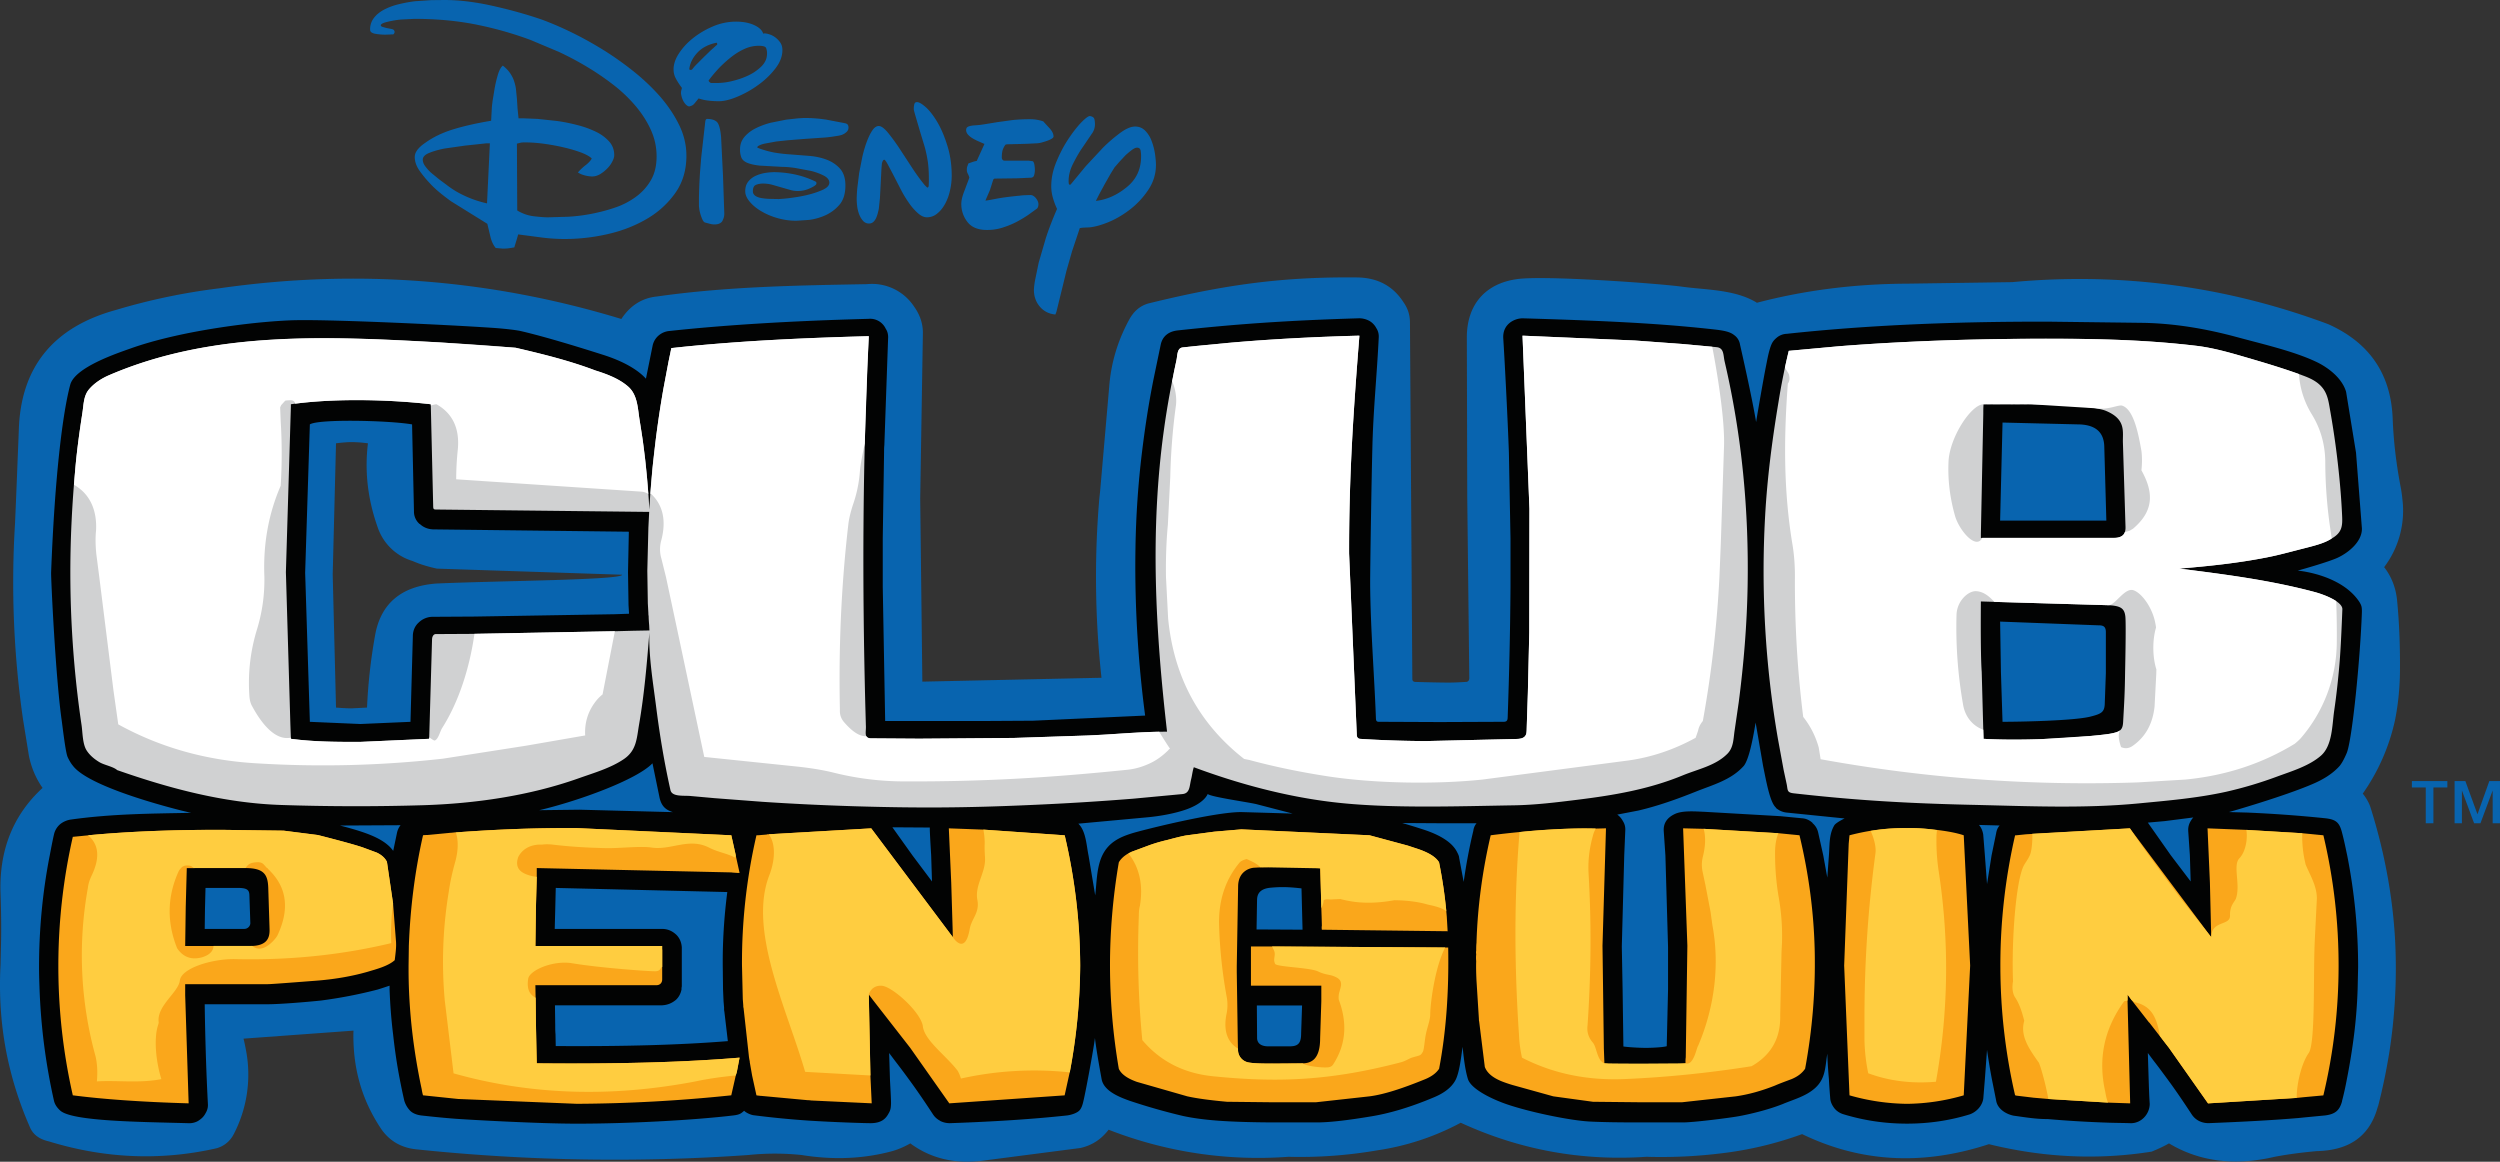
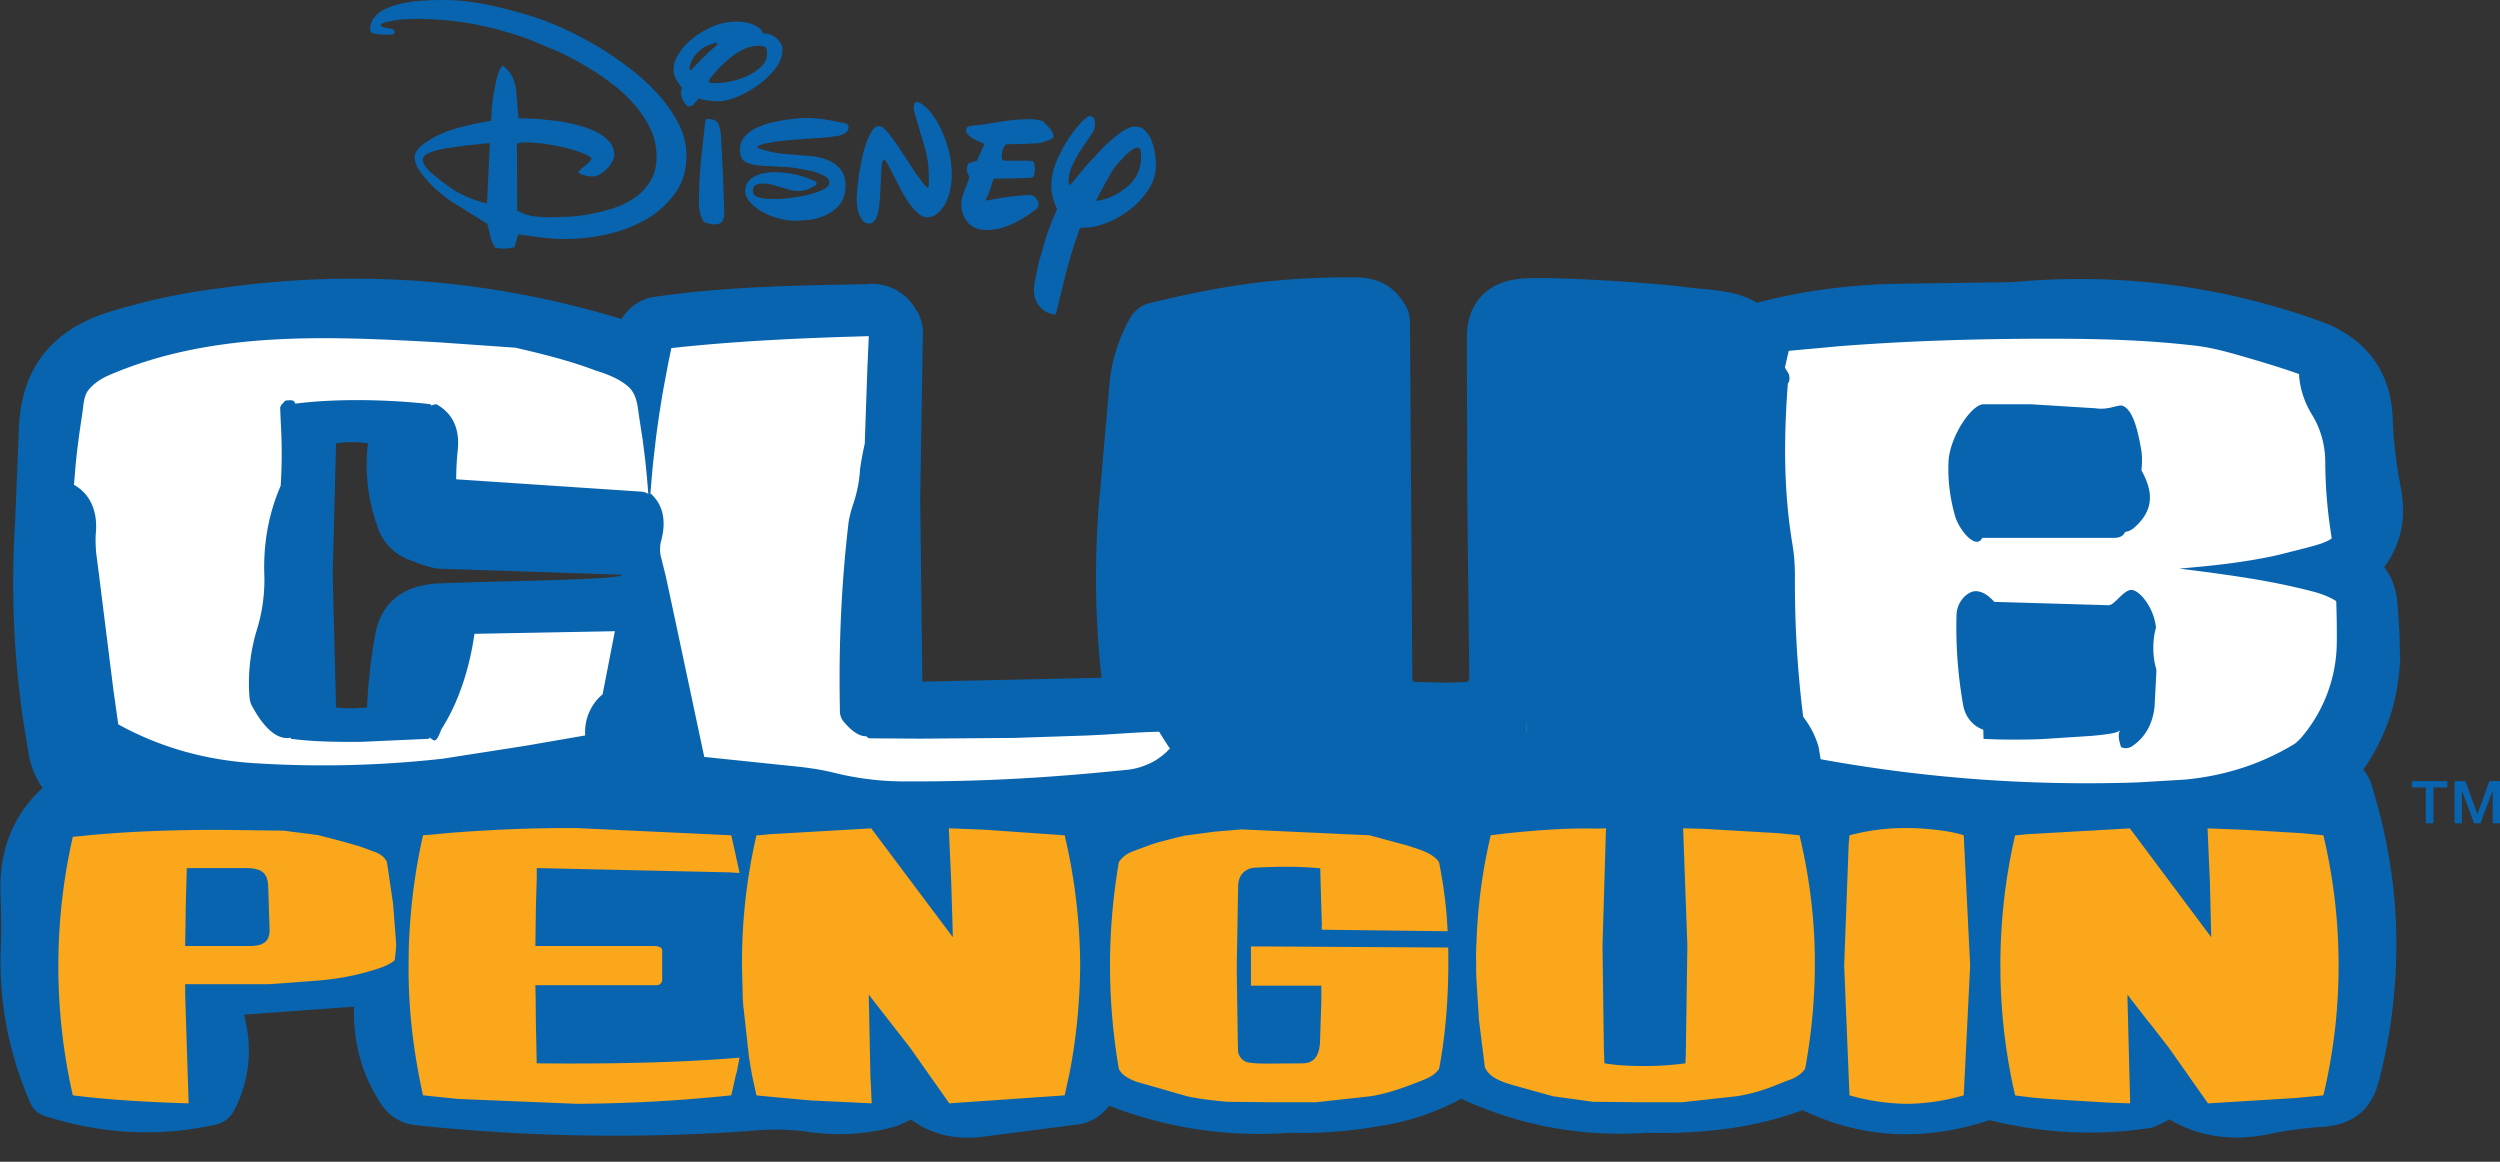
<svg xmlns="http://www.w3.org/2000/svg" viewBox="0 0 119.153 55.369">
  <rect x="0" y="0" width="119.153" height="55.369" fill="#333333" stroke="none" />
-   <path fill="#0864af" d="M20.793 27.812c-1.689.129-2.667.973-2.924 2.514a25.8 25.8 0 0 0-.376 3.398l-.749.038c-.263 0-.729-.038-.729-.038l-.158-6.346.158-6.249s.404-.058.763-.058a6.19 6.19 0 0 1 .759.058c-.167 1.366 0 2.703.467 4.011a2.51 2.51 0 0 0 1.658 1.597c.36.159.753.276 1.16.364l8.831.291c.006.255-5.905.288-8.86.42m93.591 4.271c.013-1.191-.026-2.373-.141-3.516-.065-.577-.268-1.093-.612-1.536a4.46 4.46 0 0 0 .866-3.271c-.012-.159-.039-.308-.063-.466-.218-1.12-.357-2.25-.397-3.369-.088-2.114-1.121-3.602-3.072-4.475-4.846-1.808-9.871-2.483-15.061-2.003l-5.013.073c-2.475.011-4.859.307-7.154.91-1.032-.639-2.436-.61-3.546-.763s-5.929-.5-7.59-.393-2.702 1.118-2.69 2.84l.02 7.591.097 8.608c0 .205-.169.188-.17.188s-.476.033-.845.033a69.85 69.85 0 0 1-1.563-.033c-.084-.006-.135-.045-.137-.142L67.2 15.35a1.61 1.61 0 0 0-.293-.922c-.497-.788-1.236-1.194-2.233-1.205-3.684-.038-6.438.38-9.945 1.241-.383.11-.675.356-.892.737-.549.997-.88 2.065-.969 3.209l-.435 5.004-.038.344a44.33 44.33 0 0 0 .103 8.545l-8.538.185-.102-8.729.127-7.844c.014-.455-.127-.897-.419-1.303a2.4 2.4 0 0 0-2.246-1.069c-3.315.061-6.657.11-10.023.59-.701.074-1.262.432-1.683 1.07-6.26-1.905-12.638-2.398-19.156-1.462a29.62 29.62 0 0 0-4.933 1.032c-3.01.825-4.553 2.755-4.63 5.766L.767 23.76l-.051 1.193a45.66 45.66 0 0 0 .383 9.343l.28 1.733c.114.554.331 1.071.65 1.524C.613 38.855-.05 40.54.026 42.607c.026.749.039 1.487.026 2.225l-.026 1.143c-.076 1.414.013 2.792.268 4.132.243 1.254.626 2.471 1.148 3.652.153.331.446.54.88.639 2.678.822 5.343.933 7.997.33a1.31 1.31 0 0 0 .816-.662 6.16 6.16 0 0 0 .599-3.96c-.039-.209-.077-.406-.128-.603l5.242-.382c-.013.335 0 .665.025.984.077.934.306 1.808.689 2.632a8.28 8.28 0 0 0 .573 1.021c.396.602.969.946 1.71 1.021a90.87 90.87 0 0 0 15.813.271 12.22 12.22 0 0 1 2.551 0c1.518.244 2.959.183 4.323-.188.293-.084.575-.208.854-.367.996.737 2.181 1.007 3.558.811l4.541-.59c.561-.123 1.007-.418 1.352-.873a19.57 19.57 0 0 0 8.569 1.291c1.392.037 2.806-.062 4.235-.307a12.14 12.14 0 0 0 3.979-1.316c2.807 1.291 5.751 1.832 8.851 1.623a23.58 23.58 0 0 0 3.723-.184 17.04 17.04 0 0 0 3.697-.897c2.795 1.352 5.754 1.511 8.902.479 2.603.64 5.191.763 7.756.356.268-.109.547-.233.828-.393 1.454.872 3.138 1.082 5.037.639.65-.123 1.327-.21 2.015-.271 1.57-.035 2.525-.737 2.896-2.102 0-.014 0-.014.014-.023.229-.886.407-1.758.547-2.632.269-1.758.358-3.515.269-5.274-.116-2.126-.511-4.24-1.172-6.346-.077-.231-.204-.453-.371-.662a9.67 9.67 0 0 0 1.543-3.528c.138-.702.216-1.438.229-2.213z" />
-   <path fill="#020303" d="M104.41 39.135a.78.78 0 0 0-.116.466v.013l.078 1.155.038 1.241-.943-1.241-1.098-1.562.803-.072 1.365-.174c-.051.05-.09.112-.127.174m-9.082-14.322.115-4.674 3.564.087c.868 0 1.261.373 1.285 1.039l.099 3.548h-5.063zm5.04 7.264-.053 1.47c-.014.399-.167.477-.69.609-.793.198-3.389.246-4.182.246l-.076-2.361-.039-2.415 4.666.177c.249-.003.377.049.374.341v1.933zm-5.229 7.635-.218 1.057-.217 1.366-.102-1.366-.076-.958v-.014c-.027-.184-.089-.344-.205-.479l.984.026c-.089.098-.142.221-.166.368zm-7.702-.394c-.272.434-.23.956-.269 1.451l-.077 1.058-.192-1.058-.241-1.082c-.039-.183-.128-.332-.269-.454v-.012c-.151-.138-.317-.21-.51-.222l-1.02-.099-3.636-.209c-.407-.014-1.028-.074-1.406.109-.346.165-.546.425-.521.813l.079 1.155.126 4.366v2.027l-.063 2.703c-.234.063-.804.079-.99.079s-.719-.017-1.075-.066l-.038-2.716-.038-2.052.116-4.342.049-1.168c.013-.171-.025-.33-.114-.466a.87.87 0 0 0-.268-.308l1.019-.196c.932-.221 1.824-.538 2.71-.893.828-.332 1.694-.553 2.304-1.235.236-.302.423-1.205.562-2.064l.355 2.064c.167.82.334 1.746.614 1.992v.012c.049.049.114.086.178.124a.91.91 0 0 0 .319.098l2.779.282c-.014.002-.372.175-.483.309m-17.214.254v.013c-.192.798-.346 1.624-.462 2.447l-.217-1.155v-.014c-.012-.085-.05-.159-.088-.233-.205-.432-.728-.8-1.584-1.083l-.422-.136-.613-.185 2.044.013h1.494c-.076.085-.128.197-.152.333zm-8.142 4.738-2.192-.012.023-1.372c.003-.172.004-.557.645-.617.481-.044.846-.04 1.474.033l.05 1.968zm-.068 4.953c0 .427-.121.606-.529.606-.195 0-.645-.001-1.033.001-.215.002-.527-.061-.537-.391l-.011-1.556h2.155l-.045 1.34zm-2.826-10.558c-1.251-.022-4.833.878-5.284 1.027-.285.093-.536.19-.784.359-.876.602-.81 1.639-.92 2.583l-.319-1.905c-.097-.458-.119-1.16-.485-1.512l3.268-.301c.597-.053 1.343-.183 1.903-.387.546-.198.877-.468.997-.727.128.141 1.984.396 2.343.491l1.704.443-2.423-.071m-15.698 2.064-.956-1.339 1.785.012c-.014.049.038.922.063 1.327l.039 1.241-.931-1.241zm-17.002 9.087-.01-.564c-.014-.138-.014-.285-.014-.42l-.013-.958h5.115c.243-.014.458-.099.65-.259l.013-.012c.14-.138.216-.297.254-.48 0-.05 0-.098.014-.147v-1.857c-.014-.244-.103-.453-.268-.614l-.013-.011c-.192-.173-.408-.26-.65-.26h-5.126l.025-.933.024-1.021 8.176.196c-.153 1.192-.229 2.387-.216 3.577l.013 1.07.025.565.025.295v.05a.52.52 0 0 0 .014.147l.126 1.071.039.33c-2.284.185-5.026.257-8.203.235zm4.611-13.477.335 1.626c.094.441.322.603.635.702l-4.452-.116-1.915.024c1.862-.436 4.65-1.451 5.397-2.236zm-10.502-6.981a.96.96 0 0 0-.637.27c-.179.16-.268.369-.281.603l-.114 4.132-2.389.104-2.407-.104-.224-7.107.224-7.069c.418-.267 3.771-.19 4.872 0l.09 4.144a.78.78 0 0 0 .267.602h.013c.166.16.382.246.624.258h.014l9.323.111-.039 1.93.024 1.562.025.417-.7.024-6.669.111-2.016.012zm-1.68 10.323-.175.833c-.421-.593-1.329-.895-2.537-1.208l2.888-.015c-.095.118-.149.249-.176.39zm-7.269 4.552h-1.89l.013-.96.025-.994h1.536c.449 0 .547.1.556.34l.045 1.347a.29.29 0 0 1-.285.267zm100.925-19.081-.281-3.615-.473-2.902c-.196-.672-.881-1.171-1.414-1.425-1.071-.51-2.549-.846-3.794-1.184-1.438-.39-2.925-.646-4.429-.678l-4.531-.057c-4.693-.011-8.851.185-12.485.579a.79.79 0 0 0-.505.202c-.141.124-.214.22-.297.487s-.13.528-.181.786c-.128.627-.445 2.472-.484 2.73-.204-1.23-.728-3.52-.766-3.688a.68.68 0 0 0-.28-.456c-.198-.16-.487-.217-.956-.27-2.008-.222-4.208-.389-9.105-.529-.382-.011-.989.259-.943.959s.204 3.627.268 5.446l.076 4.083v2.31c-.013 2.077-.061 4.155-.135 6.243-.005.132-.058.188-.188.188l-3.042.013-2.913-.013c-.096 0-.129-.044-.135-.145-.078-2.107-.264-4.357-.276-6.448 0-.775.066-5.027.104-6.392.038-1.819.215-3.478.304-5.309.014-.173-.025-.334-.115-.469-.075-.147-.205-.276-.331-.344a1.02 1.02 0 0 0-.498-.124c-3.685.111-6.004.295-8.644.579-.454.053-.725.3-.804.688l-.345 1.66c-.23 1.156-.407 2.312-.548 3.479a43.19 43.19 0 0 0-.307 4.477 50.99 50.99 0 0 0 0 1.916 55.11 55.11 0 0 0 .459 6.136l-5.337.245-2.181.013h-4.872l-.115-6.394v-2.31l.063-4.083c0-.123 0-.246.013-.355l.179-5.091c.012-.171-.025-.331-.115-.466a.82.82 0 0 0-.829-.467h-.014c-3.699.098-6.847.295-9.451.577-.371.024-.73.29-.815.703l-.318 1.573c-.396-.441-1.102-.838-2.015-1.13s-2.727-.859-3.967-1.145c-.134-.03-.635-.104-1.375-.153-2.14-.145-7.449-.393-9.298-.362-1.69.029-5.44.463-7.92 1.353-.661.235-2.64.898-2.863 1.723-.354 1.319-.736 4.3-.912 8.959-.009.222.204 4.943.509 7.07.064.49.186 1.518.281 1.721.063.135.141.281.255.418.662.861 3.535 1.714 5.166 2.128l.459.109c-1.812.037-3.726.039-5.728.32-.189.025-.374.111-.51.22a.9.9 0 0 0-.293.48c-.077.332-.14.678-.204 1.008-.345 1.76-.51 3.541-.51 5.336 0 .356.013.699.025 1.058a28.82 28.82 0 0 0 .689 5.311c.039.161.138.313.293.455.557.517 3.801.541 6.084.603h.012a.85.85 0 0 0 .485-.111l.013-.011c.141-.087.254-.197.331-.345.089-.146.128-.296.115-.455-.075-1.439-.127-3.014-.152-4.746h3.009c.627-.003 1.892-.11 2.529-.177a21.98 21.98 0 0 0 2.702-.523c.193-.058.381-.124.572-.185v.185c.026.7.078 1.413.167 2.129.077.71.179 1.424.318 2.137a28.24 28.24 0 0 0 .217 1.034 1.19 1.19 0 0 0 .281.478c.127.126.33.198.522.222.549.061 1.148.122 1.67.16s3.852.232 5.751.232c2.487 0 5.58-.168 7.462-.393.307-.037.368-.098.51-.222.115.112.335.196.433.21a43.89 43.89 0 0 0 2.618.257c1.174.077 2.804.129 3.006.124.478-.01.689-.2.83-.467.089-.146.108-.259.114-.455s-.039-.905-.051-1.181l-.038-1.241.267.356a38.5 38.5 0 0 1 .664.885c.408.554.791 1.121 1.16 1.685.09.136.204.234.345.307h-.012a1.01 1.01 0 0 0 .471.111c2.13-.074 3.992-.196 5.586-.369.191-.023.441-.106.563-.214s.177-.302.216-.475c.089-.355.471-2.384.548-3 .064.555.218 1.404.318 1.955s.783.841 1.365 1.045a29.14 29.14 0 0 0 2.512.714c.969.208 2.145.293 4.209.308h2.181c.561 0 1.391-.088 2.626-.296.733-.123 1.709-.38 2.908-.885.485-.196.859-.46 1.058-.822s.282-1.17.346-1.6c.039.381.109 1.071.254 1.536s1.106.951 1.9 1.218c1.125.378 3.015.763 3.908.807.669.033 1.438.042 2.265.042h2.183c.499 0 2.168-.209 2.651-.296s1.377-.294 2.091-.578c.534-.224 1.115-.372 1.55-.765.507-.459.476-1.002.58-1.633a20.24 20.24 0 0 0 .077 1.205c.013.308.05.753.063.923s.09.331.206.479c.111.135.268.233.445.282.981.296 1.977.441 3.01.441s2.027-.146 2.984-.441c.307-.104.596-.391.65-.75l.076-.935.102-1.389a30.89 30.89 0 0 0 .23 1.389l.204 1.021c.059.399.466.655.842.727.519.071 1.079.167 1.605.159a53.09 53.09 0 0 0 2.846.171c.344.014.702.014 1.069.025.537.039.958-.427.958-.922-.026-.382-.037-.774-.051-1.181l-.039-1.241.267.356c.231.295.447.591.664.885.409.554.791 1.121 1.16 1.685.182.274.471.418.806.418 1.567-.062 2.997-.136 4.284-.245l.37-.037.904-.087c.475-.061.685-.237.802-.676v-.013a14.6 14.6 0 0 0 .231-1.045 30.72 30.72 0 0 0 .345-2.137 23.86 23.86 0 0 0 .166-2.129l.024-1.07a27.52 27.52 0 0 0-.521-5.323c-.077-.356-.121-.601-.245-1.082s-.277-.63-.802-.688a61.77 61.77 0 0 0-3.711-.271l-.879-.024c.1-.024 2.626-.751 3.966-1.327.56-.235.995-.519 1.313-.874.103-.133.194-.286.332-.603.267-.614.656-4.616.727-6.736 0-.207-.001-.309-.166-.542-.797-1.125-2.488-1.389-2.895-1.426.302-.082 1.536-.436 1.92-.621.545-.259 1.15-.78 1.142-1.383" />
+   <path fill="#0864af" d="M20.793 27.812c-1.689.129-2.667.973-2.924 2.514a25.8 25.8 0 0 0-.376 3.398l-.749.038c-.263 0-.729-.038-.729-.038l-.158-6.346.158-6.249s.404-.058.763-.058a6.19 6.19 0 0 1 .759.058c-.167 1.366 0 2.703.467 4.011a2.51 2.51 0 0 0 1.658 1.597c.36.159.753.276 1.16.364l8.831.291c.006.255-5.905.288-8.86.42m93.591 4.271c.013-1.191-.026-2.373-.141-3.516-.065-.577-.268-1.093-.612-1.536a4.46 4.46 0 0 0 .866-3.271c-.012-.159-.039-.308-.063-.466-.218-1.12-.357-2.25-.397-3.369-.088-2.114-1.121-3.602-3.072-4.475-4.846-1.808-9.871-2.483-15.061-2.003l-5.013.073c-2.475.011-4.859.307-7.154.91-1.032-.639-2.436-.61-3.546-.763s-5.929-.5-7.59-.393-2.702 1.118-2.69 2.84l.02 7.591.097 8.608c0 .205-.169.188-.17.188s-.476.033-.845.033a69.85 69.85 0 0 1-1.563-.033c-.084-.006-.135-.045-.137-.142L67.2 15.35a1.61 1.61 0 0 0-.293-.922c-.497-.788-1.236-1.194-2.233-1.205-3.684-.038-6.438.38-9.945 1.241-.383.11-.675.356-.892.737-.549.997-.88 2.065-.969 3.209l-.435 5.004-.038.344a44.33 44.33 0 0 0 .103 8.545l-8.538.185-.102-8.729.127-7.844c.014-.455-.127-.897-.419-1.303a2.4 2.4 0 0 0-2.246-1.069c-3.315.061-6.657.11-10.023.59-.701.074-1.262.432-1.683 1.07-6.26-1.905-12.638-2.398-19.156-1.462a29.62 29.62 0 0 0-4.933 1.032c-3.01.825-4.553 2.755-4.63 5.766L.767 23.76l-.051 1.193a45.66 45.66 0 0 0 .383 9.343l.28 1.733c.114.554.331 1.071.65 1.524C.613 38.855-.05 40.54.026 42.607c.026.749.039 1.487.026 2.225c-.076 1.414.013 2.792.268 4.132.243 1.254.626 2.471 1.148 3.652.153.331.446.54.88.639 2.678.822 5.343.933 7.997.33a1.31 1.31 0 0 0 .816-.662 6.16 6.16 0 0 0 .599-3.96c-.039-.209-.077-.406-.128-.603l5.242-.382c-.013.335 0 .665.025.984.077.934.306 1.808.689 2.632a8.28 8.28 0 0 0 .573 1.021c.396.602.969.946 1.71 1.021a90.87 90.87 0 0 0 15.813.271 12.22 12.22 0 0 1 2.551 0c1.518.244 2.959.183 4.323-.188.293-.084.575-.208.854-.367.996.737 2.181 1.007 3.558.811l4.541-.59c.561-.123 1.007-.418 1.352-.873a19.57 19.57 0 0 0 8.569 1.291c1.392.037 2.806-.062 4.235-.307a12.14 12.14 0 0 0 3.979-1.316c2.807 1.291 5.751 1.832 8.851 1.623a23.58 23.58 0 0 0 3.723-.184 17.04 17.04 0 0 0 3.697-.897c2.795 1.352 5.754 1.511 8.902.479 2.603.64 5.191.763 7.756.356.268-.109.547-.233.828-.393 1.454.872 3.138 1.082 5.037.639.65-.123 1.327-.21 2.015-.271 1.57-.035 2.525-.737 2.896-2.102 0-.014 0-.014.014-.023.229-.886.407-1.758.547-2.632.269-1.758.358-3.515.269-5.274-.116-2.126-.511-4.24-1.172-6.346-.077-.231-.204-.453-.371-.662a9.67 9.67 0 0 0 1.543-3.528c.138-.702.216-1.438.229-2.213z" />
  <path fill="#faa71b" d="m110.735 39.811-1.007-.099-2.666-.159-1.848-.073.113 2.586.063 2.603-3.877-5.188-4.948.282-.472.049h-.051a27.63 27.63 0 0 0-.702 6.21c0 2.065.229 4.129.702 6.184.012 0 .038 0 .051.012l.829.1.702.061 2.844.173 1.058.036-.126-4.905V47.4l.189.258.842 1.081v-.012l.944 1.217 1.861 2.645 4.223-.26.344-.036.931-.085c.483-2.028.726-4.082.726-6.184.001-2.107-.241-4.173-.725-6.213m-22.624.406-.216 5.805.254 6.183a10.34 10.34 0 0 0 2.742.405 10 10 0 0 0 2.703-.405l.306-6.183-.306-6.211c-.771-.264-2.219-.357-2.703-.343-.932-.015-1.849.109-2.742.343l-.038.406m-17.063-.406c-.396 1.698-.625 3.406-.677 5.127-.014.123-.014.246-.014.37-.011.061-.011.109 0 .171-.011.11-.011.223 0 .331-.011.307 0 .616.014.922l.116 1.845a.35.35 0 0 0 .012.111l.269 2.164c.114.307.42.553.942.737a6.2 6.2 0 0 0 .371.122l1.951.542 1.888.259 2.116.022h2.143l2.55-.281c.601-.086 1.225-.258 1.875-.516.166-.075.434-.174.791-.308.292-.123.496-.282.639-.492.344-1.856.496-3.725.458-5.583-.039-1.843-.28-3.687-.726-5.544l-1.008-.099-3.559-.208-.98-.024.203 5.594-.077 5.322c-.013.087-.013.186-.013.284-.655.087-1.3.129-1.936.129-.65 0-1.299-.023-1.928-.129l-.026-.701-.065-4.905.166-5.594-.484.013c-2.177-.063-5.011.319-5.011.319M68.88 45.16l-8.252-.049h-1.006v1.867h3.354v.739l-.057 1.774c0 1.015-.434 1.19-.862 1.19l-1.615.011c-.453 0-.728-.014-.954-.056a.61.61 0 0 1-.483-.572l-.01-.416-.049-3.309v-.297l.064-3.781c0-.752.579-.894.757-.904 1.22-.067 2.233-.062 3.157.028l.052 1.906.014.393.012.43c-.012.062-.012.136 0 .197l5.994.073-.04-.688c-.075-.909-.202-1.769-.369-2.595-.152-.258-.509-.478-1.083-.663l-.408-.135-1.824-.492-6.109-.282-1.287.11-1.288.172c-.128.013-.447.087-.945.221-.319.075-.625.162-.917.271l-.791.294-.153.076c-.216.121-.37.27-.458.428-.28 1.636-.42 3.283-.42 4.92a29.29 29.29 0 0 0 .42 4.918c.115.256.408.465.867.626l2.398.688c.446.099 1.07.185 1.887.259l2.103.023h2.144l2.551-.282c.675-.086 1.555-.369 2.665-.823.294-.123.511-.282.65-.49.332-1.734.472-3.652.434-5.78h-.143m-57.172-3.786c.9 0 1.052.341 1.077.923l.063 1.995c.008.368-.079.795-.916.795H8.826l.026-1.857.05-1.855h.332c0-.001 1.864-.001 2.474-.001m7.167 3.515-.141-1.818-.293-1.992c-.089-.186-.255-.332-.484-.441l-.665-.246c-.318-.112-1.033-.31-2.142-.592l-1.633-.209-2.805-.037c-2.411-.011-4.579.074-6.518.259-.076.013-.152.013-.229.024l-.495.048a27.78 27.78 0 0 0-.689 6.16 27.76 27.76 0 0 0 .689 6.159c1.428.185 3.264.318 5.521.383l-.165-5.153v-.527h3.929c.165 0 .98-.063 2.422-.174.842-.072 1.621-.209 2.347-.417.37-.113.968-.261 1.289-.553.061-.482.074-.652.062-.874zm27.993-5.348-1.646-.061.115 2.594.064 2.114.012.48-3.89-5.188-4.884.282c-.038 0-.077 0-.102.014l-.421.035h-.063a26.94 26.94 0 0 0-.689 6.211l.038 1.596.024.309a.37.37 0 0 0 .014.123l.243 2.2c.011.11.024.22.051.332v.037l.114.65.205.936c.063.013.114.013.178.024h.024l2.258.209c.038 0 .089 0 .14.012l2.894.136-.063-1.327-.078-3.861.205.271 1.772 2.274 1.862 2.644 5.497-.381.241-1.094a28.25 28.25 0 0 0 .499-5.089 27.58 27.58 0 0 0-.739-6.211l-3.875-.271m-21.285 2.251v-.419l9.272.207c.089.015.191.015.293.026h.102l-.179-.812-.013-.074-.203-.91-7.36-.343c-2.039-.013-4.08.072-6.108.233l-1.021.098c-.063 0-.14 0-.204.012-.395 1.747-.611 3.503-.676 5.275l-.013.936v.33c.013 1.856.23 3.702.625 5.558a2.5 2.5 0 0 0 .063.295l1.67.174 5.662.231c2.462-.013 4.911-.147 7.36-.405l.215-.946c.014-.063.04-.124.052-.185l.127-.664c-2.614.222-5.828.308-9.667.271l-.038-1.869-.013-1.252-.012-.604h5.775c.161 0 .269-.113.269-.275v-1.392c0-.088-.101-.202-.422-.202h-5.622l.025-1.857.041-1.437" />
-   <path fill="#ffcd40" d="M101.515 39.48c.562.869 2.41 3.326 2.41 3.326l1.467 1.862c0-.812.906-.53.893-1.029s.227-.653.283-.818c.23-.661-.163-1.57.163-1.913s.396-.985.332-1.354l2.666.16a5.46 5.46 0 0 0 .119 1.308l.041.182c.192.457.456.894.521 1.393.009.073.014.146.015.22l-.099 1.984-.01.234c-.061 1.717.034 4.71-.281 5.155s-.562 1.364-.573 2.102v.035l-4.223.26-1.861-2.644-.147-.189-.15-.195-.134-.181c-.148-.824-.36-1.432-1.216-1.615l-.139-.105-.189-.258v.282c-.028.013-.052.013-.077.024-.052 0-.079.013-.09.025-.956 1.314-1.25 2.753-.894 4.314.027.173.065.345.129.505l-2.844-.172a13.22 13.22 0 0 0-.371-1.508l-.074-.209c-.488-.687-.91-1.295-.704-2.009l-.043-.161c-.073-.268-.188-.649-.391-.95s-.101-.77-.101-.77c-.076-1.895.13-4.757.51-5.51.063-.124.254-.369.319-.572.099-.308.101-.926.087-.95l4.656-.259m-9.194.086c-.473-.073-.957-.11-1.43-.097-.932-.014-1.735.134-1.735.134s.295.611.229 1.078a58.25 58.25 0 0 0-.522 7.738v1.165c.013.552.075 1.067.18 1.569.994.368 2.066.504 3.226.404.6-3.348.639-6.671.141-9.969a9.68 9.68 0 0 1-.115-1.704c-.001-.11.012-.22.026-.318m-7.717.935c.014-.308.064-.565.154-.788l-3.559-.209c.103.381.089.824-.039 1.327-.063.259-.063.518 0 .775l.123.581.244 1.275.089.644c.341 1.809.13 3.838-.68 5.734-.08.104-.216.969-.604.839l-1.927.013c-.65 0-1.287 0-1.937-.013-.353-.123-.357-.751-.549-.984-.205-.233-.294-.504-.256-.81.167-2.424.191-4.832.051-7.23-.037-.626.039-1.229.205-1.819a1.23 1.23 0 0 1 .139-.344c-1.137-.037-2.729.061-3.634.167-.271 3.233-.243 6.484-.025 9.692.014.356.064.702.14 1.058 1.455.749 3.074 1.094 4.874 1.021 2.039-.085 4.067-.296 6.069-.613.774-.441 1.223-1.069 1.337-1.9a3.4 3.4 0 0 0 .028-.521l.063-3.039.023-.447a10.67 10.67 0 0 0-.164-2.183c-.127-.752-.177-1.489-.165-2.226m-28.962-.468a7.63 7.63 0 0 0-.917.271l-.791.294-.153.076c.523.663.714 1.498.549 2.495-.038.135-.052.294-.052.479-.076 1.989-.025 3.969.166 5.925.842.996 1.952 1.574 3.342 1.72 3.061.31 5.574.23 8.979-.662.229-.061.408-.188.538-.227.409-.12.393-.082.507-.266.066-.104.086-.546.15-.85.082-.389.204-.663.206-.944.004-.502.217-2.238.715-3.186l-8.252-.049c.09.197.146.246.121.449s-.039.218.02.375 1.652.174 2.053.368.57.115.895.295.165.48.126.663c-.038.112-.051.247-.038.382.421 1.12.345 2.14-.255 3.074-.063.109-.166.159-.318.159-.255.015-.972-.058-1.14-.192l-1.145.009c-.521 0-1.173.004-1.458-.058-.249-.052-.473-.269-.483-.57l-.002-.085c-.509-.308-.696-.85-.555-1.611a2.14 2.14 0 0 0 .026-.799c-.206-1.107-.332-2.236-.37-3.381-.051-1.218.281-2.25.983-3.087.075-.074.189-.122.33-.158.268.123.483.216.648.39l2.859.053.052 1.906s.108-.236.103-.339.165-.093.33-.081l.233-.012.241-.011c.813.224 1.654.224 2.574.057l.237.006c.471.02.938.079 1.347.2l.21.047c.333.079.575.174.682.279a22.96 22.96 0 0 0-.347-2.337c-.152-.258-.509-.479-1.083-.663l-.408-.135-1.824-.492-6.109-.282-1.287.11-1.288.172c-.131.015-.45.089-.947.223m-4.157 5.989a27.57 27.57 0 0 0-.739-6.21l-3.877-.271a3.48 3.48 0 0 1 .063.654c-.011.207 0 .429.014.661.055.714-.499 1.329-.363 2.037.117.613-.276.879-.364 1.382-.229 1.311-.804.394-.804.394l-3.89-5.188-4.884.283c.356.479.286 1.281.025 1.953-1.018 2.626.828 6.333 1.708 9.369l3.113.173-.078-3.86s.104-.439.606-.418 1.889 1.271 1.971 1.942 1.11 1.39 1.659 2.114c.063.111.115.232.153.368a16.05 16.05 0 0 1 5.189-.294c.319-1.672.485-3.369.498-5.089m-36.333-6.224-1.633-.208-2.805-.037c-2.411-.013-4.579.074-6.518.258.524.442.575 1.081.167 1.931-.09.185-.154.381-.179.601a18.08 18.08 0 0 0 .37 8.005c.088.381.101.774.063 1.193.956-.063 2.015.099 3.074-.109-.249-.805-.354-1.817-.188-2.469l.063-.215c-.125-.804.937-1.438 1.006-2.016s1.492-1.03 2.603-1.02c2.576.062 5.062-.185 7.473-.762a10.21 10.21 0 0 1 .088-1.882l-.293-1.99c-.089-.187-.255-.334-.484-.443l-.664-.246c-.32-.11-1.034-.307-2.143-.591M8.8 41.261c.205-.031.306-.009.434.11h2.474c.116-.207.285-.266.562-.277s.319.155.458.277h.027v.026c.918.848 1.07 1.906.47 3.184-.062.135-.686.94-1.2.504h-1.847c-.013.246-.191.431-.549.542-.498.134-.892 0-1.186-.431-.498-1.243-.473-2.46.064-3.652.038-.087.114-.173.204-.246a.38.38 0 0 0 .089-.037m26.258-.54-.203-.91-7.36-.343c-2.04-.015-4.08.072-6.108.232.115-.014.229-.014.344-.014.115.371.115.824-.025 1.355-.141.502-.254.994-.319 1.475-.281 1.696-.345 3.418-.191 5.15l.421 3.491c3.661 1.033 7.499 1.157 11.543.382.636-.136 1.274-.221 1.911-.282.014-.063.04-.124.052-.185l.127-.664c-2.614.222-5.828.308-9.667.271l-.038-1.869-.014-1.253c-.139-.087-.462-.248-.356-.911.063-.398 1.173-.886 2.091-.737 1.313.222 3.785.4 4.004.381s.191-.159.294-.21v-.994h-6.045l.026-1.857.038-1.437c-.057-.007-.118-.017-.178-.025-.492-.114-.914-.316-.703-.925.211-.407.631-.609 1.129-.587.076-.01.155-.015.237-.015a2.47 2.47 0 0 1 .254.013 22.64 22.64 0 0 0 1.542.132l.218.012.624.022.209.005c.628.009 1.62-.107 2.134-.029.939.144 1.781-.491 2.75.005.442.226.854.269 1.247.481.011-.037.011-.062.024-.086l-.012-.074" />
-   <path fill="#d0d1d2" d="m30.162 30.063-.854.023-6.694.125-1.856.01c-.112.011-.163.141-.166.247l-.134 4.646v.1l-3.303.148c-1.084 0-2.161 0-3.291-.148l-.024-.678-.214-7.265.238-7.904v-.1c2.016-.291 4.665-.231 6.67 0v.112l.111 4.688c.004.17-.001.216.127.217l9.927.111h.242l-.038.75-.051 2.064.024 1.538.027.479a.56.56 0 0 0 .012.135c0 .136.013.283.026.442l.012.245-.791.015m51.651-13.517-.564-.053-1.063-.097-2.273-.167-5.347-.23.33 8.246-.008 5.906-.067 2.866-.043 1.325-.012.451c-.011.34-.158.407-.457.426l-4.325.102a53.88 53.88 0 0 1-3.135-.104c-.134 0-.177-.067-.182-.194l-.366-8.637c-.008-3.7.212-6.9.491-10.386-2.099.056-4.193.161-6.284.348l-1.472.142-.661.07c-.283.031-.249.373-.304.618-.243 1.101-.447 2.213-.6 3.33-.666 4.824-.399 9.55.152 14.365-1.259 0-2.528.134-3.786.184l-3.515.117-4.51.035-2.285-.016c-.38-.003-.234-.308-.259-.629l-.03-1.099c-.146-5.813-.124-11.633.169-17.44-2.976.079-5.956.212-8.918.514l-.492.052-.134.646-.244 1.293c-.139.791-.258 1.585-.36 2.381-.144 1.122-.253 2.247-.309 3.375-.079-1.416-.222-2.833-.461-4.233-.095-.564-.09-1.229-.557-1.631-.434-.376-1.011-.591-1.558-.762-1.232-.468-2.511-.782-3.8-1.082-1.207-.106-2.415-.188-3.625-.255-5.281-.29-10.792-.574-15.752 1.564-.361.155-.708.382-.958.679-.255.305-.25.716-.308 1.093-.129.837-.247 1.678-.327 2.52-.171 1.806-.262 3.618-.25 5.432.012 1.806.123 3.616.33 5.411a47.12 47.12 0 0 0 .204 1.542c.052.356.044.892.239 1.2.147.232.368.415.606.559s.663.211.851.381c2.519.883 5.116 1.572 7.809 1.662 2.246.075 4.511.079 6.758.012 2.499-.076 5.087-.451 7.434-1.285.712-.253 1.523-.486 2.15-.914.596-.408.609-.958.718-1.614.255-1.465.38-2.945.497-4.427-.035 1.192.183 2.437.331 3.618.166 1.304.385 2.615.673 3.9.074.333.632.252.956.282l1.142.103 2.285.174c1.45.097 2.901.166 4.352.211 3.091.094 5.37.079 8.458-.06a130.23 130.23 0 0 0 4.88-.301l2.332-.219c.363-.037.33-.387.411-.702.048-.188.065-.395.129-.577 2.104.783 4.346 1.389 6.586 1.659 2.654.323 5.994.199 8.662.157 1.026-.016 2.049-.143 3.064-.269 1.726-.215 3.379-.495 4.989-1.158.728-.3 1.578-.464 2.14-1.041.294-.305.275-.732.339-1.13l.191-1.314c.237-1.824.39-3.671.423-5.511.066-3.614-.271-7.204-1.095-10.732-.071-.311-.023-.645-.385-.682zm18.962 9.091h-6.364v-.185l.115-5.729c0-.147 0-.295.012-.455 0 0 4.869-.091 5.838.316s.786.99.805 1.522l.124 4.024c.007.384-.211.507-.53.507m.523 3.753c.039.401-.013 2.628-.013 2.628-.013.994-.038 1.394-.094 2.399-.022.404-.167.464-.631.557-.223.046-3.307.389-6.022.24l-.012-.418-.075-2.778c-.04-.528-.053-1.765-.04-3.352l6.069.178c.608.03.775.154.818.546zm9.019-1.172c-2.125-.568-4.277-.841-6.456-1.118 1.389-.113 2.781-.259 4.149-.527.487-.096.966-.22 1.446-.35.539-.147 1.185-.258 1.662-.549.527-.294.536-.622.507-1.164a33.77 33.77 0 0 0-.123-1.684c-.103-1.068-.246-2.133-.432-3.19-.095-.53-.129-.982-.575-1.353-.22-.181-.476-.29-.742-.388-.798-.292-1.597-.538-2.413-.776-.889-.26-1.776-.534-2.697-.641-2.106-.248-4.182-.321-6.305-.33-3.559-.016-7.123.076-10.671.354l-2.413.221a31.21 31.21 0 0 0-.488 2.435c-.302 1.812-.539 3.622-.639 5.454a47.1 47.1 0 0 0 .609 10.592l.275 1.497.139.648c.067.297-.004.422.336.461.923.104 1.849.196 2.774.271 1.887.154 3.781.234 5.676.277 2.65.059 5.354.187 7.996-.067 1.391-.133 2.813-.254 4.178-.557a19.01 19.01 0 0 0 2.416-.721c.698-.257 1.519-.501 2.085-.99.559-.479.539-1.465.639-2.148.11-.749.191-1.501.254-2.255.072-.858.121-2.221.136-2.579s-.844-.695-1.323-.823z" />
  <path fill="#cecdcd" d="m53.048 34.988 2.199-.113-2.199.113m-.421.026.138-.008-.138.008m-11.253.149.005.003-.005-.003m.035-19.14-.067 1.513.067-1.513m-10.285 6.076.136-1.19-.136 1.19m-.486-1.09.064.5-.064-.5m.115.919.07.685-.07-.685m54.318-4.403.184-.803-.184.803" />
  <g fill="#fff">
-     <path d="M94.538 19.268v.021-.021m0 0h2.244c-1.209-.019-2.244 0-2.244 0m-.013 15.513.001.015-.001-.015" />
    <path d="M92.868 22.022c.039-1.151 1.069-2.742 1.67-2.755h2.244l3.107.193c.593.093 1.078-.184 1.257-.126.562.183.781 1.391.917 2.159.036.282.036.591 0 .922.611 1.095.572 1.956-.396 2.78l-.14.085c-.043.034-.168.046-.258.088 0 0-.05.258-.494.268h-6.3c-.288.585-1.077-.337-1.288-1.02-.243-.848-.357-1.709-.319-2.594m9.891 7.889c-.174.582-.174 1.393.017 1.995l-.006.223-.081 1.549c-.09.824-.434 1.451-1.058 1.881-.168.111-.346.135-.537.048 0 0-.218-.559-.042-.804-.15.135-.54.192-1.378.271l-2.378.153c-.879.03-1.839.037-2.758-.013l-.012-.419-.001-.015c-.483-.174-.875-.599-.969-1.237a21.18 21.18 0 0 1-.306-4.229c.013-.665.555-1.156.934-1.138s.672.294.866.51l5.443.159c.315.013.78-.866 1.199-.711s.905.866 1.032 1.564a2.2 2.2 0 0 1 .035.213zM85.211 18.282c-.191 2.545-.211 5.031.208 7.599.091.517.129 1.046.129 1.575-.013 2.249.115 4.486.395 6.712a4.1 4.1 0 0 1 .741 1.463l.089.554c4.986.909 10.022 1.278 15.124 1.105l2.259-.135c1.912-.185 3.646-.75 5.217-1.708.089-.075.189-.16.28-.258a7.06 7.06 0 0 0 1.721-4.549 43.11 43.11 0 0 0-.027-1.989c-.289-.195-.731-.355-1.028-.435-2.125-.568-4.277-.841-6.456-1.117 1.389-.114 2.781-.26 4.149-.528.487-.096.619-.132 1.514-.36s1.271-.322 1.605-.545c-.004-.063-.041-.282-.051-.362a22.38 22.38 0 0 1-.255-3.333c-.014-.81-.23-1.56-.649-2.235-.371-.608-.566-1.272-.604-1.906l.183.064c-.798-.292-1.598-.538-2.413-.777-.889-.259-1.776-.532-2.697-.64-2.106-.249-4.182-.321-6.305-.331-3.559-.016-7.123.077-10.671.354l-2.413.221a31.12 31.12 0 0 0-.184.803c.064.109.16.251.188.313.038.159.053.31-.049.445zM72.776 34.341l-.021.557a.53.53 0 0 0 .01-.104l.011-.453M55.971 17.653l.101-.477-.101.477" />
-     <path d="M56.044 19.342c-.153 1.107-.241 2.237-.268 3.393l-.114 2.275c-.078.822-.103 1.659-.09 2.496l.102 1.966c.269 2.779 1.468 5.017 3.623 6.7l.242.048c1.236.334 2.513.593 3.8.789 2.22.331 5.056.381 7.313.146l6.95-.909c1.136-.159 2.207-.528 3.214-1.083l.114-.33c.037-.186.115-.332.229-.469a53.74 53.74 0 0 0 .791-6.858l.065-1.587.151-4.562c.077-1.634-.554-4.794-.558-4.83.067.007-.173-.017-.361-.034l-1.063-.097-2.273-.168-5.347-.23.33 8.246-.008 5.907-.067 2.865-.044 1.325-.011.453a.55.55 0 0 1-.01.104c-.003.13-.083.317-.447.322l-4.325.1c-1.12 0-2.473-.057-3.135-.104-.103-.002-.175-.062-.181-.185l-.367-8.648c-.008-3.699.212-6.9.491-10.386-2.099.056-4.193.162-6.284.348l-1.472.142-.661.07c-.283.031-.249.373-.304.618l-.101.477c-.056.285-.071.39-.105.517.145.314.235.772.181 1.173m-25.221 3.271.018.188-.018-.188m-27.294.495.078-.932-.078.932m26.961-3.057a27.96 27.96 0 0 1 .147.957 27.96 27.96 0 0 0-.147-.957m.212 1.457.051.419-.051-.419" />
    <path d="M4.578 25.28c-.038.37-.025.75.013 1.131l.141 1.094.675 5.397.229 1.622c2.004 1.106 4.209 1.722 6.594 1.857 2.958.183 5.917.109 8.876-.221l3.953-.617 2.831-.491c-.036-.639.155-1.204.551-1.685a1.94 1.94 0 0 1 .278-.27l.587-3.013-6.693.125c-.231 1.634-.749 3.246-1.542 4.494-.096.149-.181.542-.354.591-.025.008-.12-.05-.26-.152v.07l-3.303.148c-1.084 0-2.161 0-3.291-.148l-.002-.054c-.759.157-1.413-.705-1.835-1.483-.09-.148-.126-.32-.14-.505-.077-1.094.05-2.162.37-3.196.242-.8.359-1.622.345-2.484-.064-1.536.191-2.987.777-4.338a24.84 24.84 0 0 0 0-3.087l-.026-.645c.012-.038.038-.076.05-.112l.179-.197c.039-.011-.066-.021.254-.035.16-.007.213.077.238.163 1.987-.259 4.523-.197 6.46.027v.063c.094-.031.206-.055.268-.063.764.43 1.11 1.144 1.021 2.139a13.33 13.33 0 0 0-.079 1.439l8.839.589a.71.71 0 0 1 .318.11c0 .024.002.045.005.066l-.066-.811-.018-.188-.069-.686-.052-.419-.063-.5-.148-.957c-.095-.564-.089-1.229-.557-1.631-.433-.376-1.011-.591-1.558-.762-1.231-.468-2.512-.782-3.8-1.082l-3.625-.255c-5.28-.29-10.791-.575-15.752 1.564-.36.155-.708.381-.958.678-.256.306-.25.717-.308 1.093-.129.838-.248 1.679-.327 2.521l-.078.931c.803.46 1.1 1.268 1.052 2.175m26.524-2.974.022-.207-.022.207m10.347 12.879c.023.003.05.006.079.006a.62.62 0 0 1-.079-.006m11.316-.179c.095-.008.189-.014.284-.019l-.284.019m-11.391.157a.16.16 0 0 1-.079-.072c.017.031.042.055.079.072m-.033-17.626-.111 3.17.111-3.17m.038 17.629a.33.33 0 0 0 .053.018c-.019-.006-.036-.012-.053-.018m10.459-.112.789-.04-.789.04" />
    <path d="M31.067 23.571c.536.527.688 1.253.458 2.152-.089.307-.089.614 0 .908l.217.875.51 2.386 1.314 6.184 4.489.466c.561.063 1.123.147 1.671.282a13.95 13.95 0 0 0 3.43.419c3.726.012 6.843-.172 10.567-.554.383-.037.74-.147 1.083-.307.319-.147.6-.357.867-.616.027-.036.052-.062.091-.085-.11-.147-.356-.547-.518-.805-.732.013-1.466.063-2.199.111l-.284.019-.138.008-.789.04-3.515.117-4.51.035-2.285-.016a.63.63 0 0 1-.079-.004.39.39 0 0 1-.07-.022c-.042-.018-.068-.044-.084-.075-.319.016-.663-.209-1.058-.663-.141-.16-.217-.355-.204-.59-.063-2.988.063-5.951.407-8.89.04-.294.116-.577.205-.859.192-.541.306-1.094.345-1.672.039-.43.229-1.278.229-1.278l.013-.431.111-3.17.067-1.514c-2.976.08-5.956.212-8.918.515l-.492.052-.134.645-.244 1.295c-.139.791-.258 1.584-.36 2.381l-.136 1.189-.022.206-.104 1.225a.22.22 0 0 1 .069.041" />
  </g>
  <path fill="#0864af" d="m23.182 6.831-1.029.11-.979.14c-.293.06-.538.131-.734.214s-.29.189-.29.316c0 .098.037.204.116.311s.171.216.289.319l.368.302.358.265a4.35 4.35 0 0 0 .881.532c.341.158.693.274 1.05.354l.136-2.863h-.166m-4.586-5.186-.224.007c-.171 0-.336-.014-.496-.044s-.236-.095-.236-.19a.88.88 0 0 1 .192-.577c.126-.159.291-.287.489-.39a3.03 3.03 0 0 1 .686-.25 6.39 6.39 0 0 1 .783-.143l.759-.051.625-.007c.694 0 1.453.09 2.274.272s1.608.399 2.364.657a15.53 15.53 0 0 1 1.302.553c.488.231.99.504 1.5.812s1.012.659 1.499 1.041.929.795 1.316 1.23c.387.44.699.901.935 1.382s.351.972.351 1.475c0 .669-.168 1.253-.511 1.75a4.28 4.28 0 0 1-1.34 1.239c-.551.329-1.171.577-1.859.737a9.15 9.15 0 0 1-2.074.243c-.358 0-.733-.022-1.125-.073l-1.109-.146-.069.242-.116.377-.259.042a2.27 2.27 0 0 1-.276.017l-.349-.03c-.116-.138-.195-.308-.248-.512l-.153-.641-1.731-1.075c-.448-.325-.775-.6-.98-.827-.172-.177-.341-.379-.503-.604s-.245-.453-.245-.679.168-.452.505-.678c.356-.257.78-.465 1.27-.621s1.112-.301 1.866-.428l.032-.605c0-.04.014-.153.037-.34l.101-.619a5.68 5.68 0 0 1 .154-.641c.061-.203.138-.342.23-.422a1.57 1.57 0 0 1 .337.341c.081.118.146.237.19.362s.078.256.1.403l.047.475.029.447.048.483h.215l.689.028.909.097c.321.043.644.108.971.192a4.67 4.67 0 0 1 .888.316c.266.127.48.286.646.472s.243.404.243.648c0 .09-.031.193-.093.309-.062.123-.14.232-.245.334a1.76 1.76 0 0 1-.336.267c-.123.071-.248.109-.384.109a1.48 1.48 0 0 1-.343-.051c-.139-.036-.248-.083-.33-.142.112-.127.237-.247.378-.354.136-.107.23-.21.282-.31-.085-.088-.237-.176-.46-.267a6.6 6.6 0 0 0-.789-.241c-.301-.075-.62-.135-.957-.184s-.657-.075-.964-.075c-.102 0-.18.003-.228.016s-.107.026-.169.044l.015 3.185c.244.146.503.24.773.273s.503.053.697.053l.963-.028c.369-.022.743-.067 1.126-.143s.757-.173 1.125-.301a3.61 3.61 0 0 0 .986-.516c.292-.215.527-.479.705-.79s.267-.686.267-1.127a3.01 3.01 0 0 0-.267-1.248c-.178-.399-.42-.777-.72-1.136a6.93 6.93 0 0 0-1.055-1.012 12.44 12.44 0 0 0-1.271-.869 14.34 14.34 0 0 0-1.362-.723l-1.339-.563a17.19 17.19 0 0 0-2.685-.751c-.885-.169-1.83-.252-2.839-.252l-.628.031c-.215.019-.424.053-.628.103-.234.05-.351.108-.351.178 0 .027.026.054.084.071l.182.052.191.038c.062.009.103.021.124.03.05.03.076.069.076.119 0 .041-.019.079-.062.118-.034-.001-.081 0-.148.006zm15.22 2.266c.031.028.057.044.079.044h.336a3.04 3.04 0 0 0 .687-.098c.268-.063.522-.154.769-.271a2.27 2.27 0 0 0 .62-.438c.166-.172.251-.37.251-.596a.68.68 0 0 0-.046-.266c-.03-.069-.147-.104-.352-.104-.225 0-.445.048-.658.141s-.422.219-.625.376-.403.336-.593.53a6.82 6.82 0 0 0-.511.607c-.002.019.012.043.043.075m.415 1.989c.072.148.115.365.138.651l.09 1.821.062 1.807c0 .121-.029.236-.09.348s-.19.17-.384.17a.76.76 0 0 1-.213-.031l-.218-.057c-.05-.011-.089-.052-.128-.126a1.73 1.73 0 0 1-.092-.236c-.026-.083-.046-.164-.062-.242l-.021-.179v-.439l.009-.325.012-.32.025-.463.062-.774.196-1.735c.014-.067.043-.103.094-.103.273.006.45.088.52.233zm-1.317-2.566a.12.12 0 0 0 .078-.03 2.16 2.16 0 0 1 .22-.25l.316-.317.343-.333.313-.28v-.015c0-.03-.01-.055-.029-.074-.39.079-.694.236-.92.48s-.352.504-.384.789c.022.019.043.03.063.03zM36.396 1.6c.004-.004.02-.009.04-.009a.8.8 0 0 1 .235.047c.098.028.192.077.285.148a1.05 1.05 0 0 1 .238.25c.064.097.096.217.096.353 0 .288-.105.575-.326.864s-.489.552-.805.78a4.84 4.84 0 0 1-.996.568c-.348.148-.649.223-.9.223-.155 0-.319-.008-.492-.028s-.332-.055-.474-.105l-.207.252c-.059.069-.138.111-.251.13-.082-.019-.163-.086-.239-.205s-.125-.26-.144-.428a.64.64 0 0 1 .013-.126l.033-.124c-.113-.148-.207-.292-.281-.43-.079-.137-.118-.289-.118-.456 0-.248.088-.502.262-.767s.4-.51.68-.73.597-.406.95-.555a2.8 2.8 0 0 1 1.079-.221c.337 0 .625.053.865.162s.384.245.438.413zm-.298 5.421c0 .02.009.031.032.031a4.59 4.59 0 0 0 .779.22 7.26 7.26 0 0 0 .796.09l.841.066c.306.024.589.083.843.178s.469.236.643.428.261.459.261.804c0 .404-.1.715-.298.938s-.43.388-.688.499-.52.182-.773.208l-.568.038a3.22 3.22 0 0 1-.934-.133 3.22 3.22 0 0 1-.78-.339c-.225-.137-.404-.29-.538-.458s-.195-.324-.195-.473c0-.177.041-.323.127-.441a.95.95 0 0 1 .338-.282c.137-.066.286-.117.451-.146s.321-.044.473-.044a5.02 5.02 0 0 1 .974.109 4.23 4.23 0 0 1 1 .347c.022.02.031.042.031.06 0 .04-.008.068-.031.088-.061.058-.172.122-.337.191s-.34.103-.533.103c-.114 0-.235-.016-.36-.054l-.406-.116-.438-.126a1.7 1.7 0 0 0-.451-.058.89.89 0 0 0-.32.058c-.104.039-.154.142-.154.309 0 .09.038.162.115.215s.178.091.296.11c.124.02.257.034.399.038l.43.008a7.08 7.08 0 0 0 .497-.045 8.1 8.1 0 0 0 .811-.138c.279-.067.534-.147.755-.245.227-.099.342-.216.342-.355 0-.128-.088-.239-.262-.333a2.83 2.83 0 0 0-.628-.228l-.752-.14c-.253-.034-.463-.051-.624-.051l-1.056-.059c-.268-.03-.467-.078-.606-.14s-.226-.147-.268-.25a1.05 1.05 0 0 1-.061-.39c0-.229.072-.425.212-.59s.327-.306.545-.414.458-.195.71-.26l.728-.146.58-.064.269-.016a6.81 6.81 0 0 1 1.078.081l.882.169c.051.01.091.029.121.06s.045.084.045.162a.29.29 0 0 1-.115.213c-.063.057-.139.097-.219.126a1.61 1.61 0 0 1-.253.051l-.253.039c-.133.019-.321.036-.565.049l-.759.053-.741.06-.536.057-.565.104c-.121.028-.226.068-.306.117-.022.019-.031.038-.031.057m7.454-1.845c0-.059.008-.125.023-.198s.06-.111.13-.111c.103 0 .246.087.438.259.185.172.369.414.548.722s.335.683.468 1.116.201.905.201 1.416a3.16 3.16 0 0 1-.079.685 2.39 2.39 0 0 1-.228.635c-.105.193-.226.351-.38.474-.145.122-.31.183-.494.183-.144 0-.29-.068-.442-.207a2.67 2.67 0 0 1-.436-.508c-.14-.2-.27-.418-.391-.658l-.337-.655-.268-.507c-.079-.141-.131-.21-.16-.21-.042 0-.078.053-.109.164a4.54 4.54 0 0 0-.03.355l-.031.634-.037.684-.053.511-.046.19a1.62 1.62 0 0 1-.077.229c-.031.074-.076.138-.13.191s-.125.083-.205.083a.37.37 0 0 1-.298-.133c-.078-.088-.138-.193-.185-.317a1.66 1.66 0 0 1-.091-.383 2.77 2.77 0 0 1-.022-.331 6.56 6.56 0 0 1 .029-.526l.09-.723.153-.782c.063-.26.132-.5.214-.715s.17-.396.262-.531.193-.206.306-.206.252.1.421.3a9.56 9.56 0 0 1 .544.739l.603.923c.209.322.417.607.62.855.083.079.119.117.107.117.052 0 .081-.03.084-.095s.007-.16.007-.286c0-.337-.016-.624-.052-.865A6.03 6.03 0 0 0 44.072 7l-.213-.702-.259-.884-.047-.18v-.058m5.846 4.783-.398.287a5.52 5.52 0 0 1-.558.333c-.21.109-.431.198-.667.272s-.479.11-.732.11c-.43 0-.74-.129-.935-.382s-.292-.542-.292-.856c0-.168.045-.361.131-.581l.253-.674c-.021-.077-.047-.142-.076-.192s-.045-.115-.045-.191c0-.061.006-.107.021-.148l.053-.147.191-.067a1.1 1.1 0 0 1 .207-.052l.368-.81-.289-.128c-.103-.044-.198-.092-.286-.146a.99.99 0 0 1-.213-.174c-.055-.066-.085-.139-.085-.216s.034-.132.1-.162.167-.051.3-.06c.162-.009.334-.028.513-.059l.581-.095.699-.097c.254-.028.539-.042.854-.042.071 0 .156.003.247.014a1.98 1.98 0 0 1 .38.088l.299.325c.127.137.192.27.192.397 0 .04-.032.074-.092.109s-.132.069-.216.097a2.72 2.72 0 0 1-.266.082 1.05 1.05 0 0 1-.254.037l-.412.021-.291.009-.246.006-.277.007c-.101 0-.178.005-.226.015-.034.029-.073.094-.118.192s-.067.24-.067.428c0 .03.009.062.029.097s.06.051.108.051h1.134l.213.029c.043.05.066.114.074.2a1.27 1.27 0 0 1 .018.229c0 .06-.009.128-.029.214s-.068.13-.14.139l-.68.03-1.047.014c-.043 0-.071.019-.091.061l-.154.486-.216.501c.043 0 .205-.026.483-.081s.667-.108 1.159-.154a2.16 2.16 0 0 1 .25-.021l.253-.009c.09 0 .178.048.259.147s.123.196.123.296c-.003.109-.032.182-.094.221m4.329-1.061c.441-.367.658-.848.658-1.446 0-.081-.005-.168-.021-.267s-.074-.148-.175-.148c-.063 0-.144.037-.244.111s-.204.161-.309.258l-.288.309-.23.265-.192.31-.273.483-.263.484-.16.318c.527-.059 1.029-.285 1.497-.677M50.3 14.99c-.304-.028-.553-.155-.741-.376s-.282-.49-.282-.803a3.59 3.59 0 0 1 .053-.444l.175-.848.339-1.165c.142-.44.321-.904.536-1.396-.083-.179-.15-.357-.201-.542s-.075-.359-.075-.537c0-.382.08-.771.244-1.166s.348-.75.559-1.07.414-.581.61-.79c.202-.207.341-.313.424-.323.113.019.183.061.207.116s.039.16.039.297a.76.76 0 0 1-.156.441l-.502.741c-.124.186-.255.417-.393.694s-.205.544-.205.809c0 .029.003.062.005.096s.018.061.039.081h.031c.008 0 .031-.021.061-.059l.675-.818.826-.887a7.55 7.55 0 0 1 .834-.716c.271-.196.503-.294.698-.294s.354.067.489.206a1.35 1.35 0 0 1 .302.493c.074.195.126.394.156.598s.047.384.047.531c0 .434-.124.833-.37 1.197a3.93 3.93 0 0 1-.888.945c-.348.265-.708.472-1.085.618s-.694.223-.95.223l-.16.007a2.08 2.08 0 0 0-.177.022l-.372 1.115-.263.921-.222.907-.259 1.054-.048.122zm64.654 22.236h1.69v.306h-.664v1.706h-.365v-1.706h-.661v-.306m2.035 0h.513l.575 1.575h.006l.562-1.575h.508v2.012h-.349v-1.553h-.004l-.578 1.553h-.303l-.577-1.553h-.005v1.553h-.348v-2.012" />
</svg>